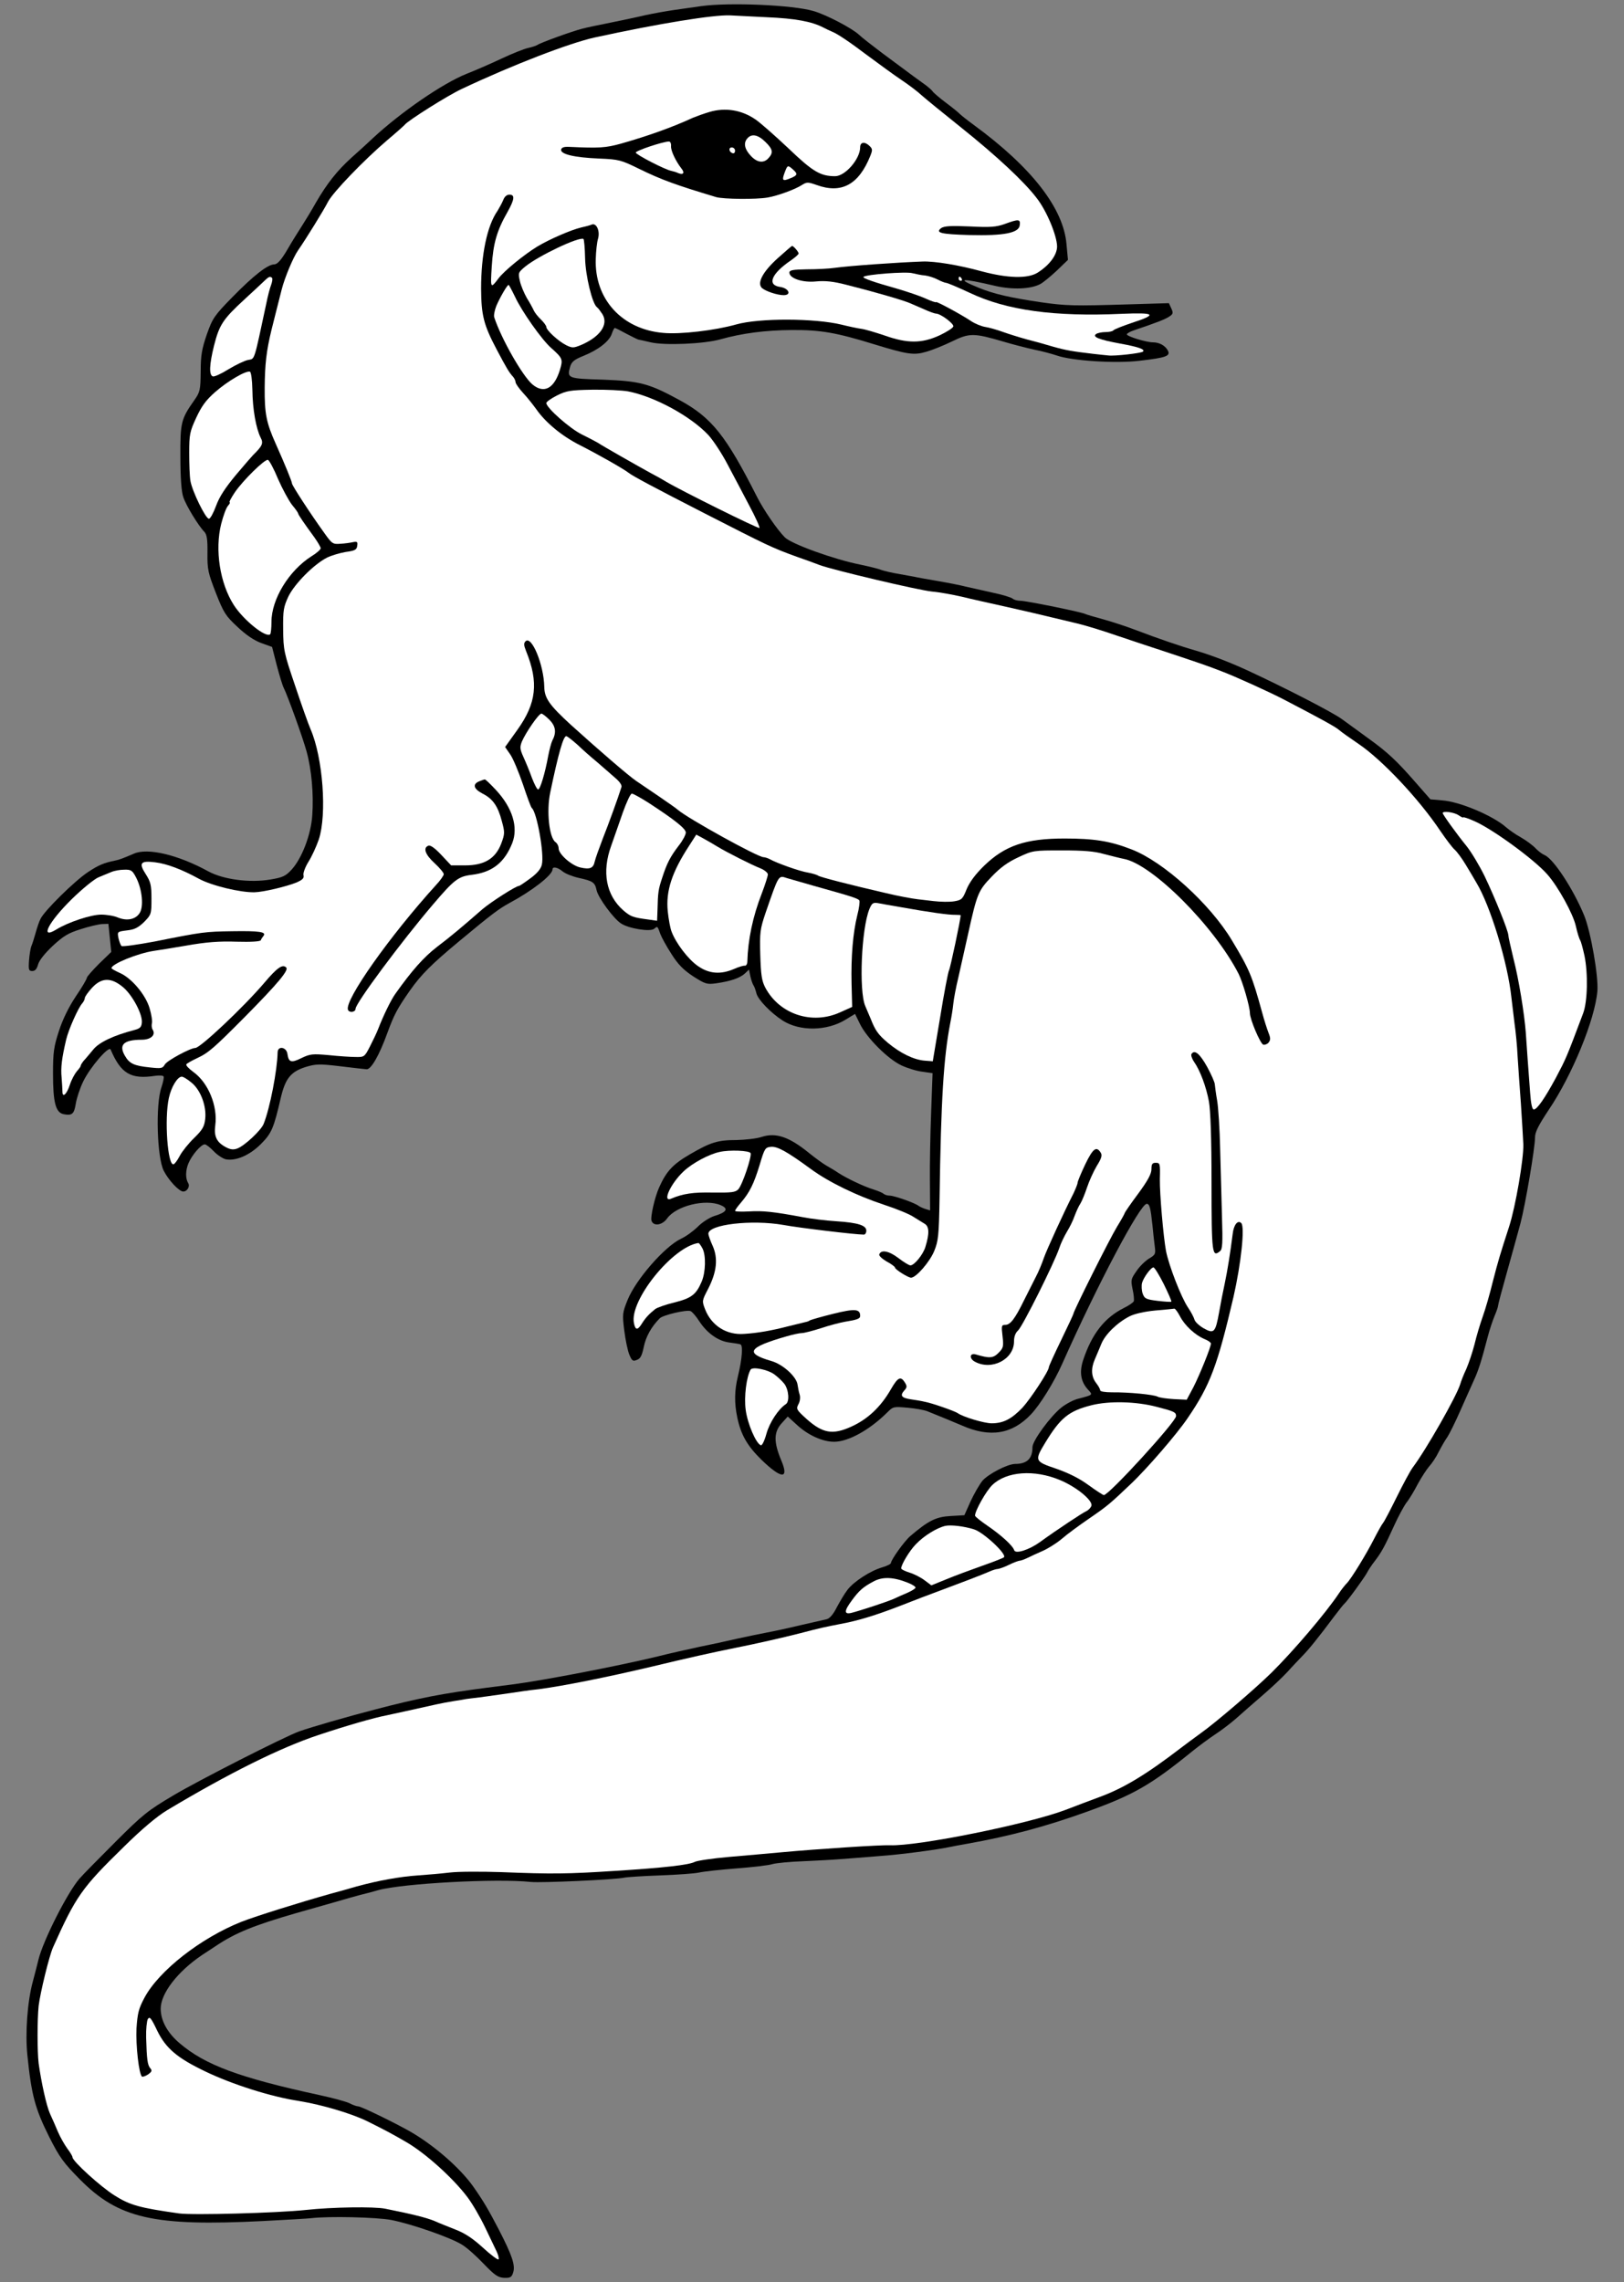
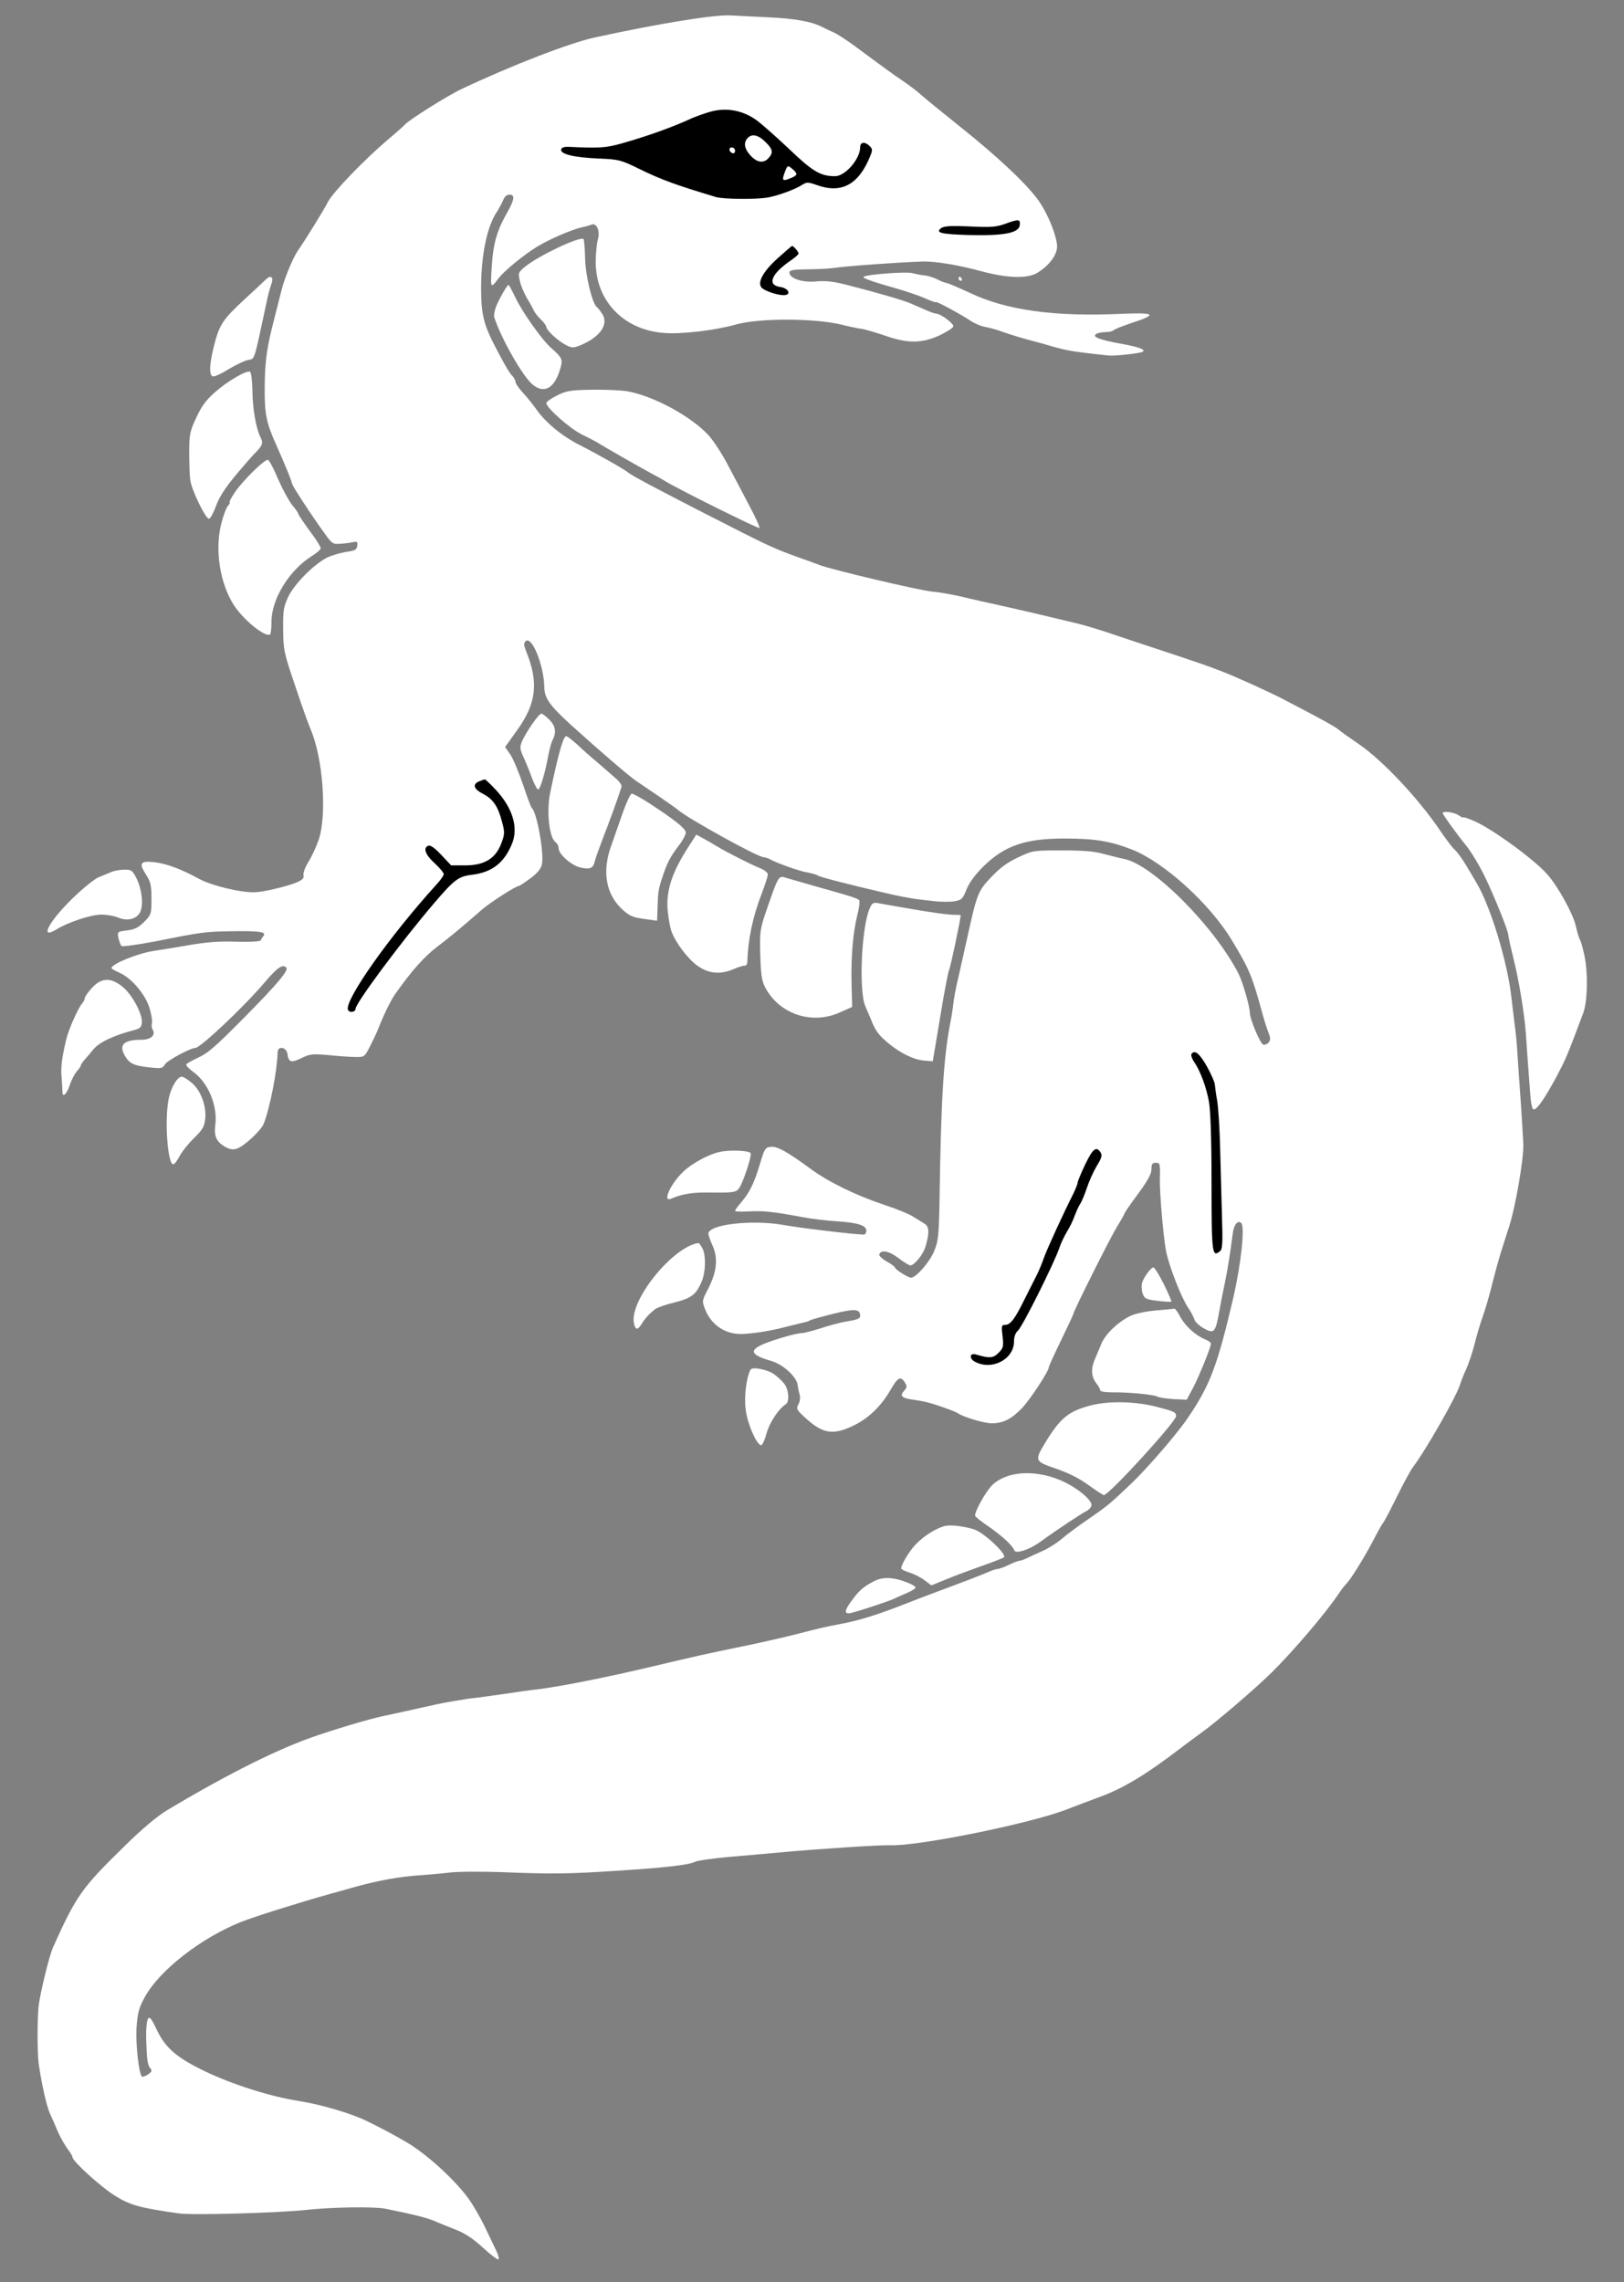
<svg xmlns="http://www.w3.org/2000/svg" version="1.1" viewBox="71.17 61.804 225 316.196" width="225" height="316.196">
  <rect x="71.17" y="61.804" width="225" height="316.196" fill="#808080" stroke="none" />
  <defs>
    <clipPath id="artboard_clip_path">
      <path d="M 71.17 61.804 L 296.17 61.804 L 296.17 378 L 71.17 378 Z" />
    </clipPath>
  </defs>
  <g id="Salamander,_Natural,_Tergiant_Counter-embowed_(1)" stroke="none" stroke-opacity="1" fill-opacity="1" stroke-dasharray="none" fill="none">
    <title>Salamander, Natural, Tergiant Counter-embowed (1)</title>
    <g id="Salamander,_Natural,_Tergiant_Counter-embowed_(1)_Layer_2" clip-path="url(#artboard_clip_path)">
      <title>Layer 2</title>
      <g id="Group_3">
        <g id="Graphic_42">
-           <path d="M 168.318 62.655 C 167.551 62.769 165.903 62.996 164.709 63.167 C 163.487 63.337 161.64 63.678 160.588 63.906 C 159.508 64.161 157.377 64.616 155.814 64.929 C 154.251 65.241 152.46 65.611 151.835 65.781 C 150.471 66.122 145.981 67.742 145.583 68.055 C 145.441 68.14 144.873 68.339 144.333 68.453 C 143.793 68.566 142.144 69.22 140.638 69.931 C 139.132 70.641 136.972 71.579 135.807 72.034 C 132.482 73.369 126.741 77.32 122.848 80.929 C 122.222 81.526 120.915 82.719 119.92 83.6 C 117.903 85.419 116.482 87.209 114.919 89.909 C 114.35 90.932 113.498 92.325 113.043 93.035 C 112.588 93.746 111.65 95.224 110.997 96.36 C 110.116 97.867 109.604 98.407 109.178 98.435 C 108.269 98.435 106.336 99.941 103.38 102.954 C 100.851 105.54 100.624 105.881 99.828 108.126 C 99.146 110.115 98.975 110.996 98.975 113.27 C 98.947 115.856 98.89 116.112 98.094 117.249 C 96.247 119.863 96.134 120.346 96.162 125.149 C 96.162 127.934 96.304 129.952 96.56 130.662 C 96.929 131.828 98.691 134.698 99.487 135.494 C 99.828 135.863 99.942 136.517 99.913 138.449 C 99.885 140.694 99.999 141.178 101.079 143.963 C 102.158 146.719 102.443 147.146 104.063 148.652 C 105.228 149.76 106.364 150.528 107.359 150.897 L 108.865 151.437 L 109.519 153.995 C 109.888 155.387 110.315 156.808 110.485 157.121 C 111.025 158.201 113.1 163.941 113.64 165.902 C 114.35 168.46 114.634 171.87 114.436 174.741 C 114.265 177.441 112.986 180.766 111.537 182.329 C 110.741 183.181 110.343 183.38 108.61 183.664 C 105.768 184.147 102.102 183.664 100.027 182.528 C 95.821 180.226 91.615 179.231 89.711 180.083 C 88.318 180.68 87.665 180.936 87.181 181.021 C 85.533 181.362 84.851 181.647 83.345 182.641 C 81.469 183.892 77.292 188.012 76.78 189.121 C 76.581 189.49 76.297 190.371 76.098 191.082 C 75.899 191.792 75.643 192.616 75.501 192.929 C 75.388 193.242 75.245 194.123 75.189 194.918 C 75.103 196.169 75.16 196.339 75.643 196.339 C 76.041 196.339 76.269 196.055 76.439 195.458 C 76.581 194.89 77.348 193.924 78.457 192.872 C 79.963 191.48 80.617 191.082 82.35 190.542 C 83.487 190.172 84.823 189.86 85.306 189.831 L 86.187 189.803 L 86.386 191.735 L 86.585 193.696 L 84.88 195.345 C 83.97 196.254 83.203 197.135 83.203 197.277 C 83.203 197.448 82.521 198.613 81.668 199.863 C 80.702 201.313 79.849 203.046 79.338 204.638 C 78.627 206.826 78.514 207.565 78.514 210.549 C 78.514 214.584 78.883 215.949 79.991 216.176 C 81.157 216.403 81.441 216.148 81.668 214.727 C 81.782 213.988 82.237 212.595 82.691 211.657 C 83.629 209.696 86.272 206.627 86.499 207.224 C 87.92 210.549 89.285 211.373 92.638 210.862 C 93.235 210.776 93.775 210.805 93.832 210.947 C 93.917 211.06 93.775 211.714 93.547 212.425 C 92.695 214.783 92.922 222.201 93.86 224.02 C 94.542 225.355 95.991 226.89 96.56 226.89 C 97.1 226.89 97.526 226.179 97.242 225.725 C 96.844 225.071 96.872 223.963 97.27 222.997 C 97.753 221.831 99.032 220.354 99.544 220.354 C 99.714 220.354 100.283 220.78 100.794 221.32 C 101.306 221.86 102.073 222.343 102.471 222.428 C 103.864 222.684 105.768 221.86 107.302 220.325 C 108.809 218.819 109.093 218.137 110.087 213.846 C 110.713 211.231 111.452 210.293 113.498 209.64 C 114.919 209.213 115.373 209.185 118.244 209.526 C 120.006 209.753 121.682 209.924 121.967 209.952 C 122.592 209.981 123.729 207.991 124.837 204.922 C 125.775 202.364 126.201 201.568 127.963 199.039 C 129.526 196.822 130.947 195.401 134.812 192.19 C 139.359 188.41 140.269 187.728 141.775 186.904 C 144.901 185.227 147.714 183.039 147.714 182.272 C 147.714 181.817 148.425 181.959 149.107 182.528 C 149.476 182.84 150.471 183.238 151.352 183.437 C 153.313 183.863 153.597 184.062 153.825 185.142 C 154.052 186.194 156.183 189.092 157.207 189.746 C 158.258 190.457 161.27 190.94 161.81 190.485 C 162.265 190.087 162.265 190.087 162.663 191.224 C 162.833 191.679 163.516 192.929 164.198 193.981 C 165.107 195.43 165.874 196.197 167.21 197.078 C 168.858 198.13 169.086 198.215 170.365 198.044 C 172.354 197.76 173.633 197.334 174.343 196.709 L 174.94 196.14 L 175.139 197.107 C 175.253 197.618 175.452 198.158 175.565 198.329 C 175.679 198.471 175.85 198.954 175.963 199.409 C 176.162 200.29 177.981 202.165 179.629 203.217 C 182.017 204.723 185.739 204.666 188.326 203.075 L 189.633 202.279 L 190.315 203.671 C 191.253 205.604 194.18 208.531 196.056 209.412 C 196.908 209.81 198.215 210.208 198.983 210.293 L 200.375 210.492 L 200.176 215.92 C 200.063 218.904 199.977 223.167 200.006 225.412 L 200.034 229.505 L 199.381 229.306 C 199.011 229.192 198.613 228.993 198.443 228.879 C 197.96 228.481 195.061 227.458 194.436 227.458 C 194.123 227.458 193.754 227.345 193.583 227.203 C 193.441 227.06 192.816 226.805 192.191 226.606 C 190.826 226.179 188.553 225.1 187.359 224.332 C 186.905 224.02 186.137 223.565 185.683 223.309 C 185.228 223.053 184.176 222.286 183.324 221.604 C 180.51 219.302 178.663 218.677 176.674 219.33 C 175.992 219.558 174.429 219.728 173.207 219.757 C 170.592 219.757 169.626 220.069 166.784 221.718 C 164.425 223.082 163.487 224.077 162.492 226.322 C 161.896 227.629 161.242 230.471 161.441 230.954 C 161.725 231.75 162.947 231.551 163.601 230.613 C 164.851 228.879 168.858 227.885 170.99 228.766 C 172.155 229.249 171.871 229.76 170.166 230.272 C 169.512 230.471 168.489 231.124 167.892 231.721 C 167.267 232.346 166.215 233.114 165.533 233.426 C 163.288 234.478 159.253 239.082 158.116 241.924 C 157.405 243.686 157.377 243.885 157.661 246.158 C 157.832 247.494 158.144 249 158.372 249.512 C 158.713 250.336 158.855 250.45 159.395 250.222 C 159.906 250.052 160.105 249.625 160.361 248.432 C 160.645 247.011 161.413 245.618 162.578 244.453 C 163.032 243.998 166.301 243.231 166.841 243.458 C 167.068 243.544 167.608 244.169 168.063 244.879 C 169.143 246.528 170.677 247.608 172.212 247.807 C 172.894 247.892 173.576 248.006 173.746 248.062 C 174.144 248.176 173.974 250.165 173.405 252.496 C 172.922 254.457 172.894 256.19 173.32 258.208 C 173.832 260.624 174.713 262.13 176.645 264.034 C 179.459 266.762 180.539 266.791 179.402 264.119 C 178.35 261.59 178.35 260.226 179.487 258.975 L 180.311 258.066 L 181.59 259.231 C 183.125 260.652 185.143 261.561 186.734 261.561 C 188.695 261.561 191.679 259.913 194.123 257.469 C 194.919 256.673 195.004 256.673 196.908 256.844 C 197.96 256.929 199.21 257.156 199.636 257.327 C 201.342 258.009 203.331 258.833 204.468 259.316 C 208.333 261.022 211.402 260.51 213.988 257.782 C 215.267 256.446 217.2 253.32 218.336 250.762 C 223.224 239.764 229.136 228.595 230.045 228.595 C 230.443 228.595 230.585 229.164 230.841 231.579 C 230.926 232.517 231.068 233.796 231.153 234.45 C 231.295 235.529 231.267 235.643 230.358 236.183 C 229.846 236.496 229.05 237.263 228.624 237.917 C 227.857 238.997 227.828 239.167 228.084 240.418 C 228.255 241.156 228.311 241.895 228.255 242.094 C 228.169 242.265 227.573 242.691 226.919 243.004 C 224.191 244.368 222.429 246.613 221.207 250.336 C 220.695 251.984 220.922 253.263 221.917 254.343 C 222.599 255.082 222.628 255.053 220.581 255.593 C 219.928 255.736 218.876 256.304 218.223 256.815 C 216.716 258.009 214.215 261.419 214.215 262.3 C 214.215 263.892 213.477 264.631 211.8 264.631 C 210.72 264.659 208.105 266.023 207.281 266.961 C 206.855 267.501 206.116 268.78 205.633 269.831 L 204.78 271.736 L 202.848 271.849 C 200.858 271.963 199.807 272.474 197.278 274.634 C 196.453 275.345 194.606 277.931 194.606 278.357 C 194.606 278.499 194.066 278.755 193.413 278.954 C 191.764 279.437 189.462 280.915 188.581 282.08 C 188.183 282.592 187.53 283.7 187.104 284.496 C 186.62 285.462 186.137 286.03 185.711 286.144 C 185.37 286.229 183.75 286.599 182.102 286.968 C 180.453 287.366 178.35 287.821 177.413 287.991 C 176.475 288.162 174.627 288.56 173.292 288.844 C 171.956 289.157 169.597 289.668 168.034 289.981 C 166.471 290.322 163.913 290.89 162.35 291.288 C 156.979 292.595 146.549 294.613 142.173 295.181 C 141.548 295.267 139.956 295.466 138.62 295.636 C 132.482 296.432 129.214 297.057 123.047 298.677 C 119.21 299.672 114.293 301.093 112.617 301.689 C 110.571 302.428 98.606 308.51 95.139 310.585 C 91.643 312.659 90.933 313.228 87.181 316.979 C 84.908 319.253 82.634 321.554 82.151 322.123 C 80.475 324.084 77.15 330.649 76.496 333.32 C 76.212 334.457 76.212 334.485 75.7 336.418 C 74.961 339.174 74.649 343.523 74.961 346.535 C 75.53 352.077 76.013 353.924 78.002 357.903 C 79.423 360.716 79.991 361.483 82.208 363.729 C 87.579 369.185 92.467 370.293 107.643 369.526 C 110.855 369.356 113.867 369.185 114.322 369.128 C 116.681 368.844 123.302 368.986 125.405 369.384 C 128.247 369.952 133.647 371.828 135.21 372.823 C 135.864 373.221 137.199 374.414 138.194 375.466 C 139.729 377.057 140.155 377.341 141.008 377.398 C 141.86 377.427 142.059 377.313 142.258 376.688 C 142.599 375.693 142.144 374.329 140.269 370.691 C 138.848 367.963 138.137 366.741 136.716 364.723 C 134.897 362.166 131.288 359.011 127.963 357.107 C 125.803 355.885 121.199 353.64 120.801 353.64 C 120.574 353.64 120.034 353.441 119.608 353.214 C 119.153 352.986 117.277 352.475 115.43 352.077 C 104.29 349.661 99.572 347.899 96.048 344.887 C 94.372 343.466 93.434 341.761 93.434 340.112 C 93.434 337.981 95.793 334.94 99.174 332.666 C 99.828 332.24 100.681 331.672 101.079 331.416 C 103.778 329.597 106.393 328.546 112.19 326.869 C 113.839 326.414 116.254 325.704 117.59 325.334 C 118.926 324.936 120.46 324.51 121 324.368 C 121.54 324.226 122.706 323.942 123.558 323.686 C 126.968 322.748 139.984 322.038 144.73 322.549 C 146.18 322.691 156.382 322.237 157.661 321.952 C 158.059 321.867 160.304 321.725 162.635 321.64 C 164.993 321.554 167.409 321.384 168.034 321.242 C 168.659 321.1 170.99 320.844 173.207 320.673 C 175.423 320.503 177.668 320.247 178.18 320.077 C 178.691 319.935 180.596 319.736 182.386 319.679 C 184.176 319.594 186.478 319.48 187.501 319.395 C 188.524 319.309 190.969 319.139 192.929 318.968 C 196.084 318.741 200.745 318.116 202.848 317.689 C 203.246 317.604 204.269 317.405 205.121 317.263 C 211.061 316.212 216.12 314.848 221.718 312.83 C 228.198 310.499 230.585 309.135 236.354 304.446 C 237.235 303.736 238.656 302.684 239.509 302.116 C 240.39 301.547 241.725 300.524 242.493 299.842 C 243.288 299.132 244.908 297.711 246.13 296.659 C 247.352 295.608 248.887 294.158 249.541 293.448 C 250.194 292.709 251.132 291.743 251.587 291.26 C 252.439 290.407 253.804 288.73 256.049 285.718 C 256.702 284.865 257.299 284.098 257.413 284.013 C 257.782 283.728 260.169 280.432 260.539 279.75 C 260.738 279.352 261.249 278.585 261.676 278.045 C 262.557 276.879 262.983 276.141 264.347 273.128 C 264.887 271.935 265.654 270.514 266.024 270.002 C 266.422 269.519 267.132 268.325 267.615 267.387 C 268.127 266.45 268.837 265.37 269.178 264.972 C 269.548 264.574 270.145 263.693 270.486 262.982 C 270.855 262.272 271.367 261.363 271.679 260.936 C 271.963 260.51 272.788 258.862 273.498 257.242 C 274.209 255.622 275.061 253.746 275.374 253.036 C 275.971 251.757 276.397 250.45 277.278 247.068 C 277.534 246.045 277.988 244.737 278.244 244.112 C 278.5 243.515 278.727 242.862 278.727 242.691 C 278.727 242.521 279.296 240.389 279.978 237.974 C 280.66 235.558 281.484 232.545 281.825 231.295 C 282.507 228.709 283.843 220.837 283.843 219.387 C 283.843 218.648 284.326 217.711 285.718 215.608 C 288.986 210.776 292.141 203.075 292.482 199.124 C 292.653 197.078 291.573 190.94 290.663 188.666 C 289.157 185 286.4 180.794 285.178 180.282 C 284.837 180.14 284.269 179.714 283.899 179.316 C 283.558 178.947 282.649 178.265 281.91 177.838 C 281.171 177.441 280.262 176.787 279.864 176.446 C 278.045 174.826 273.413 172.865 270.969 172.695 L 269.349 172.552 L 267.331 170.25 C 264.66 167.181 263.409 166.016 260.681 164.055 C 259.43 163.146 257.839 161.98 257.129 161.469 C 255.935 160.559 249.143 157.064 243.914 154.648 C 241.555 153.568 239.139 152.631 236.951 151.977 C 234.649 151.323 231.466 150.215 228.709 149.163 C 227.232 148.595 225.043 147.885 223.878 147.572 C 222.713 147.259 221.69 146.947 221.576 146.89 C 221.207 146.634 213.334 145.043 212.567 145.043 C 212.112 145.043 211.629 144.9 211.487 144.758 C 211.317 144.588 210.038 144.19 208.645 143.906 C 207.253 143.593 205.604 143.224 204.979 143.082 C 204.354 142.911 202.62 142.57 201.143 142.314 C 199.665 142.059 198.187 141.803 197.874 141.718 C 197.562 141.661 196.567 141.49 195.686 141.32 C 194.777 141.178 193.725 140.922 193.299 140.78 C 192.901 140.609 191.594 140.297 190.4 140.041 C 186.677 139.302 180.823 137.17 179.913 136.261 C 178.834 135.181 176.958 132.424 176.077 130.691 C 171.757 122.165 169.796 119.693 165.391 117.277 C 161.072 114.918 159.849 114.606 154.734 114.407 C 149.817 114.265 149.704 114.208 150.159 112.616 C 150.357 111.934 150.727 111.622 152.006 111.11 C 154.052 110.286 155.558 109.121 155.928 108.069 C 156.07 107.614 156.269 107.245 156.354 107.245 C 156.439 107.245 157.178 107.614 158.002 108.069 C 158.826 108.495 159.565 108.865 159.651 108.865 C 159.736 108.865 160.475 109.035 161.327 109.234 C 163.231 109.689 168.745 109.462 171.018 108.808 C 173.974 107.984 177.128 107.558 180.851 107.529 C 184.83 107.501 186.99 107.87 192.333 109.519 C 196.88 110.911 197.789 111.053 199.494 110.542 C 200.318 110.314 201.938 109.661 203.104 109.092 C 205.491 107.927 206.088 107.927 210.237 109.149 C 211.572 109.547 213.477 110.03 214.5 110.257 C 215.523 110.456 216.887 110.826 217.569 111.053 C 219.644 111.792 225.697 112.19 229.022 111.792 C 232.716 111.366 233.37 111.138 232.972 110.371 C 232.603 109.689 231.807 109.234 230.898 109.234 C 229.988 109.234 227.288 108.41 227.288 108.126 C 227.288 108.012 227.715 107.757 228.226 107.586 C 231.494 106.478 232.574 106.051 233.143 105.682 C 233.711 105.312 233.739 105.17 233.455 104.545 L 233.114 103.806 L 227.43 103.977 C 219.956 104.204 218.876 104.176 215.466 103.693 C 211.061 103.039 208.844 102.527 206.77 101.675 C 203.558 100.368 204.24 100.282 209.072 101.419 C 211.43 101.959 213.96 101.874 215.295 101.163 C 215.722 100.936 216.745 100.083 217.597 99.288 L 219.132 97.81 L 218.933 95.678 C 218.535 90.677 214.102 84.993 206.116 79.138 C 205.178 78.456 204.297 77.746 204.127 77.575 C 203.985 77.405 203.104 76.694 202.194 76.012 C 201.285 75.33 200.461 74.62 200.347 74.421 C 200.233 74.25 199.58 73.682 198.869 73.199 C 198.159 72.687 197.221 72.005 196.738 71.636 C 196.283 71.295 194.748 70.158 193.327 69.106 C 191.935 68.055 190.514 66.947 190.201 66.634 C 189.235 65.724 185.654 63.849 183.892 63.337 C 181.022 62.485 172.183 62.115 168.318 62.655 Z" fill="black" />
-         </g>
+           </g>
        <g id="Graphic_41">
          <path d="M 177.384 64.19 C 181.391 64.36 183.636 64.787 185.228 65.611 C 185.626 65.81 186.137 66.066 186.365 66.151 C 187.217 66.492 188.78 67.543 191.452 69.561 C 192.958 70.669 195.004 72.176 196.027 72.858 C 197.05 73.54 198.329 74.506 198.869 75.018 C 199.409 75.501 201.853 77.49 204.269 79.423 C 209.214 83.373 213.05 86.954 214.784 89.227 C 216.176 90.989 217.597 94.428 217.626 95.934 C 217.626 97.128 216.574 98.549 214.898 99.6 C 213.533 100.424 210.805 100.368 207.196 99.401 C 203.985 98.52 200.66 97.98 199.011 98.037 C 195.686 98.151 188.78 98.634 186.791 98.918 C 186.024 99.032 184.29 99.117 182.954 99.117 C 181.022 99.146 180.539 99.231 180.539 99.572 C 180.539 100.368 182.358 100.993 184.262 100.794 C 185.512 100.68 186.62 100.794 188.382 101.249 C 192.105 102.186 196.283 103.38 197.306 103.835 C 197.619 103.977 198.471 104.346 199.21 104.659 C 199.949 105 200.688 105.256 200.858 105.256 C 201.484 105.256 203.388 106.677 203.246 107.046 C 203.16 107.273 202.308 107.813 201.342 108.268 C 198.869 109.405 196.908 109.405 193.754 108.296 C 192.418 107.842 190.969 107.416 190.485 107.359 C 190.031 107.302 188.809 107.046 187.786 106.79 C 184.063 105.881 176.333 105.852 173.15 106.762 C 170.223 107.586 165.42 108.154 163.061 107.927 C 157.349 107.444 153.512 103.238 153.711 97.668 C 153.739 96.616 153.881 95.337 154.024 94.883 C 154.336 93.803 153.796 92.638 153.143 92.922 C 152.887 93.035 152.233 93.206 151.693 93.32 C 150.272 93.661 147.317 94.939 145.611 95.963 C 143.793 97.071 141.008 99.344 140.24 100.368 C 139.132 101.845 139.103 101.788 139.302 98.719 C 139.501 95.508 140.013 93.746 141.491 91.16 C 142.457 89.426 142.542 88.772 141.746 88.772 C 141.377 88.772 141.064 89.057 140.894 89.511 C 140.723 89.938 140.354 90.591 140.098 91.018 C 138.649 93.092 137.825 97.099 137.825 101.788 C 137.853 105.483 138.166 106.79 139.984 110.229 C 141.32 112.758 141.718 113.44 142.258 114.009 C 142.429 114.208 142.599 114.549 142.599 114.748 C 142.599 114.947 143.054 115.6 143.622 116.225 C 144.19 116.822 145.015 117.874 145.469 118.499 C 146.748 120.346 149.05 122.25 151.551 123.501 C 153.91 124.694 157.576 126.769 158.258 127.309 C 158.77 127.735 161.924 129.412 168.745 132.908 C 177.526 137.398 178.095 137.682 181.533 138.932 C 182.699 139.33 184.148 139.87 184.745 140.098 C 186.592 140.78 198.358 143.565 200.29 143.764 C 201.313 143.849 203.16 144.19 204.411 144.474 C 205.661 144.787 208.475 145.412 210.663 145.895 C 212.851 146.378 215.608 147.032 216.773 147.316 C 217.938 147.6 219.615 147.998 220.468 148.197 C 221.32 148.396 223.821 149.135 226.009 149.902 C 228.198 150.641 231.21 151.636 232.688 152.119 C 237.036 153.568 238.4 154.023 240.361 154.79 C 242.322 155.529 247.125 157.718 249.029 158.712 C 254.372 161.497 256.219 162.52 256.702 162.947 C 257.015 163.231 258.237 164.083 259.402 164.879 C 262.642 167.067 267.729 172.467 270.685 176.872 C 271.48 178.037 272.39 179.259 272.731 179.544 C 273.072 179.856 273.754 180.794 274.265 181.647 C 274.777 182.499 275.431 183.579 275.715 184.091 C 277.647 187.274 280.063 195.174 280.574 200.034 C 280.66 200.801 280.859 202.421 281.001 203.586 C 281.171 204.751 281.37 206.798 281.427 208.133 C 281.512 209.469 281.711 212.396 281.882 214.67 C 282.024 216.943 282.194 219.501 282.223 220.354 C 282.28 222.371 281.143 228.993 280.262 231.721 C 278.983 235.672 278.756 236.41 277.988 239.394 C 277.59 241.043 276.965 243.203 276.596 244.226 C 276.226 245.249 275.715 246.982 275.459 248.062 C 275.175 249.171 274.663 250.677 274.322 251.473 C 273.953 252.24 273.583 253.206 273.47 253.604 C 272.986 255.224 268.752 262.67 266.905 265.114 C 266.564 265.569 265.569 267.416 264.688 269.206 C 263.807 270.997 262.954 272.617 262.784 272.815 C 262.613 273.014 262.074 273.981 261.562 274.975 C 260.454 277.164 258.351 280.574 257.782 281.142 C 257.555 281.37 257.043 281.995 256.674 282.563 C 254.855 285.292 250.393 290.521 247.352 293.533 C 245.107 295.75 239.537 300.524 237.519 301.945 C 236.667 302.57 235.416 303.48 234.763 303.991 C 230.017 307.629 226.862 309.562 223.423 310.812 C 222.343 311.21 220.24 312.006 218.763 312.574 C 213.562 314.535 198.244 317.633 194.464 317.462 C 193.185 317.405 184.489 317.974 179.544 318.428 C 177.754 318.599 174.429 318.883 172.155 319.082 C 169.881 319.281 167.778 319.594 167.437 319.764 C 166.642 320.19 163.175 320.588 156.382 321.014 C 149.903 321.441 147.572 321.469 140.61 321.185 C 137.881 321.1 134.67 321.1 133.505 321.242 C 132.34 321.384 130.35 321.554 129.1 321.64 C 126.571 321.81 123.587 322.35 120.574 323.174 C 119.494 323.487 117.874 323.942 117.022 324.169 C 112.759 325.363 106.592 327.295 104.631 328.062 C 98.975 330.308 93.178 334.855 91.189 338.578 C 90.364 340.112 90.222 340.766 90.08 342.841 C 89.967 345.199 90.421 349.235 90.848 349.519 C 90.961 349.576 91.359 349.434 91.7 349.206 C 92.212 348.837 92.269 348.666 91.984 348.354 C 91.615 347.899 91.501 347.189 91.416 344.091 C 91.388 342.983 91.501 341.846 91.643 341.562 C 91.899 341.135 92.098 341.363 92.951 343.153 C 94.144 345.597 95.707 346.933 99.629 348.809 C 103.352 350.599 108.695 352.304 112.617 352.901 C 115.771 353.412 119.892 354.634 122.08 355.714 C 124.524 356.936 125.349 357.363 127.452 358.585 C 130.066 360.091 133.903 363.53 135.92 366.201 C 136.631 367.139 137.711 369.015 138.365 370.379 C 139.018 371.714 139.729 373.249 139.984 373.761 C 140.212 374.244 140.325 374.755 140.24 374.841 C 140.155 374.954 139.16 374.215 138.08 373.221 C 136.688 371.942 135.551 371.203 134.301 370.72 C 133.306 370.322 131.999 369.81 131.373 369.526 C 130.293 369.071 128.247 368.56 124.553 367.821 C 122.99 367.508 117.164 367.594 113.555 367.991 C 109.519 368.418 97.924 368.73 95.991 368.475 C 90.535 367.707 89.199 367.338 87.068 366.002 C 85.107 364.78 81.213 361.228 81.213 360.688 C 81.213 360.546 80.901 360.006 80.503 359.494 C 80.134 358.983 79.537 357.96 79.196 357.164 C 78.883 356.396 78.372 355.26 78.087 354.634 C 77.604 353.555 76.894 350.343 76.524 347.672 C 76.325 345.995 76.325 341.675 76.524 339.714 C 76.752 337.867 77.974 332.837 78.514 331.615 C 81.697 324.51 82.492 323.373 88.347 317.661 C 90.848 315.189 92.894 313.483 94.286 312.631 C 102.869 307.487 110.031 303.935 115.26 302.201 C 119.153 300.894 123.047 299.785 124.695 299.473 C 125.349 299.331 128.901 298.563 131.658 297.938 C 132.283 297.796 133.363 297.597 134.073 297.483 C 134.784 297.37 135.551 297.256 135.778 297.199 C 136.006 297.171 136.858 297.057 137.626 296.972 C 138.905 296.801 142.144 296.347 143.821 296.091 C 144.162 296.034 145.1 295.92 145.867 295.835 C 149.107 295.409 155.132 294.215 161.498 292.709 C 166.215 291.572 170.024 290.72 173.15 290.094 C 175.878 289.554 179.629 288.702 181.96 288.105 C 184.887 287.338 185.597 287.196 187.501 286.826 C 190.002 286.371 192.446 285.633 196.169 284.183 C 197.903 283.501 200.063 282.677 201.001 282.336 C 203.757 281.313 207.196 280.006 208.162 279.579 C 208.645 279.352 209.214 279.181 209.441 279.181 C 209.64 279.153 210.322 278.926 210.947 278.613 C 211.572 278.3 212.226 278.073 212.397 278.045 C 212.567 278.045 213.079 277.874 213.533 277.647 C 213.988 277.419 214.926 276.993 215.636 276.68 C 216.347 276.368 217.541 275.629 218.251 275.032 C 218.962 274.407 220.667 273.156 222.031 272.219 C 224.645 270.428 224.958 270.144 227.771 267.473 C 230.045 265.341 234.279 260.425 235.729 258.265 C 238.855 253.689 239.85 250.961 242.066 241.497 C 243.118 236.865 243.658 231.807 243.146 231.267 C 242.663 230.783 242.095 231.494 241.953 232.773 C 241.64 235.274 241.242 237.803 240.844 239.679 C 240.617 240.702 240.276 242.464 240.077 243.601 C 239.565 246.442 239.367 246.641 237.946 245.846 C 237.349 245.505 236.752 244.965 236.667 244.652 C 236.581 244.339 236.184 243.572 235.757 242.947 C 234.791 241.497 233.114 237.149 232.716 235.132 C 232.347 233.114 231.835 227.203 231.864 225.185 C 231.921 222.968 231.892 222.911 231.267 222.911 C 230.812 222.911 230.699 223.11 230.699 223.792 C 230.699 224.446 230.187 225.384 228.851 227.203 C 227.828 228.567 227.004 229.789 227.004 229.846 C 227.004 229.931 226.521 230.812 225.924 231.778 C 224.901 233.455 219.899 243.458 219.899 243.799 C 219.899 243.885 219.132 245.533 218.194 247.466 C 217.256 249.398 216.489 251.075 216.489 251.217 C 216.489 251.757 213.988 255.565 212.823 256.844 C 211.317 258.407 210.18 259.004 208.56 259.004 C 207.537 259.004 204.581 258.123 203.842 257.583 C 203.416 257.299 200.262 256.19 199.295 256.02 C 198.841 255.906 197.96 255.764 197.363 255.679 C 196.056 255.48 195.828 255.167 196.453 254.457 C 196.851 254.03 196.851 253.86 196.539 253.348 C 195.97 252.439 195.572 252.609 194.635 254.229 C 193.214 256.73 191.366 258.464 189.064 259.487 C 186.535 260.624 185.171 260.396 182.954 258.435 C 181.505 257.128 181.448 257.014 181.789 256.361 C 182.017 255.963 182.073 255.394 181.96 255.025 C 181.846 254.684 181.732 254.087 181.675 253.689 C 181.562 252.581 179.658 250.819 178.009 250.364 C 174.315 249.284 174.798 248.489 180.141 246.954 C 181.022 246.698 181.96 246.499 182.272 246.499 C 182.585 246.499 183.778 246.187 184.944 245.817 C 186.109 245.419 187.587 245.05 188.212 244.936 C 189.974 244.652 190.343 244.51 190.343 244.112 C 190.343 243.146 189.604 243.089 186.62 243.828 C 185.001 244.226 183.551 244.652 183.381 244.737 C 183.239 244.851 182.983 244.936 182.812 244.965 C 182.67 244.993 181.505 245.277 180.255 245.59 C 178.066 246.158 176.134 246.499 174.286 246.613 C 171.842 246.812 169.739 245.476 168.858 243.203 C 168.404 242.037 168.432 242.009 169.285 240.361 C 170.478 238.03 170.677 236.155 169.91 234.421 C 169.569 233.682 169.313 232.915 169.313 232.744 C 169.313 231.437 175.338 230.755 179.715 231.522 C 181.846 231.92 189.69 232.858 190.855 232.858 C 191.025 232.858 191.196 232.631 191.196 232.318 C 191.196 231.579 190.059 231.21 187.075 231.011 C 185.683 230.926 183.551 230.67 182.386 230.442 C 178.294 229.675 176.844 229.533 174.94 229.647 C 173.86 229.703 173.008 229.675 173.008 229.561 C 173.008 229.476 173.349 228.965 173.803 228.453 C 175.025 227.032 175.622 225.81 176.418 223.196 C 177.1 220.894 177.185 220.78 177.981 220.695 C 178.89 220.609 180.283 221.405 183.58 223.821 C 185.995 225.583 189.832 227.458 193.612 228.709 C 195.345 229.277 197.164 230.016 197.704 230.386 C 198.244 230.727 198.954 231.153 199.267 231.352 C 199.921 231.721 199.949 232.716 199.381 234.563 C 199.068 235.615 197.846 237.121 197.306 237.121 C 197.107 237.121 196.368 236.666 195.629 236.098 C 194.322 235.103 193.214 234.904 192.986 235.615 C 192.929 235.785 193.384 236.212 194.009 236.581 C 194.663 236.922 195.175 237.32 195.175 237.434 C 195.175 237.689 196.993 238.826 197.391 238.826 C 198.102 238.826 200.006 236.609 200.603 235.132 C 201.171 233.739 201.256 232.972 201.342 227.885 C 201.541 214.044 201.91 208.332 202.819 203.586 C 202.99 202.734 203.189 201.512 203.246 200.886 C 203.303 200.261 203.615 198.584 203.956 197.192 C 204.269 195.771 204.866 193.1 205.292 191.224 C 206.542 185.568 206.713 185.199 208.56 183.266 C 209.782 181.988 210.805 181.249 212.283 180.567 C 214.272 179.629 214.386 179.629 218.308 179.629 C 221.292 179.629 222.798 179.742 224.162 180.14 C 225.185 180.396 226.379 180.709 226.834 180.794 C 230.756 181.476 239.395 190.115 242.777 196.737 C 243.345 197.846 244.34 201.313 244.34 202.165 C 244.34 203.018 245.761 206.371 246.187 206.542 C 246.386 206.599 246.727 206.485 246.926 206.258 C 247.21 205.888 247.21 205.632 246.926 204.922 C 246.727 204.41 246.301 203.103 246.017 202.023 C 244.624 196.965 244.283 196.14 241.839 192.076 C 238.827 187.046 232.375 181.192 227.942 179.487 C 224.958 178.322 222.741 177.98 218.649 177.98 C 213.278 177.98 210.407 178.947 207.509 181.76 C 206.287 182.954 205.519 184.005 205.093 185 C 204.553 186.364 204.411 186.506 203.388 186.677 C 202.763 186.79 201.455 186.762 200.489 186.648 C 199.523 186.535 198.528 186.421 198.301 186.393 C 197.562 186.307 195.658 185.966 193.896 185.54 C 188.866 184.375 184.773 183.323 184.517 183.124 C 184.375 183.011 183.722 182.812 183.096 182.698 C 181.988 182.528 178.777 181.391 177.782 180.822 C 177.498 180.68 177.128 180.567 176.958 180.567 C 176.162 180.567 166.5 175.224 165.079 174.002 C 164.88 173.803 163.714 173.007 162.521 172.183 C 161.327 171.387 159.906 170.393 159.338 170.023 C 158.286 169.313 154.166 165.76 150.301 162.265 C 147.288 159.508 146.606 158.542 146.578 156.979 C 146.521 153.938 144.844 149.845 143.992 150.641 C 143.707 150.925 143.736 151.21 144.077 152.062 C 145.81 156.353 145.498 159.224 142.855 162.918 L 141.15 165.305 L 141.86 166.329 C 142.258 166.897 143.025 168.744 143.622 170.478 C 144.19 172.183 144.73 173.661 144.844 173.746 C 145.555 174.314 146.606 180.197 146.237 181.618 C 146.095 182.215 145.555 182.84 144.617 183.522 C 143.849 184.091 143.167 184.545 143.082 184.545 C 142.656 184.545 139.16 186.79 137.995 187.785 C 135.096 190.314 133.647 191.536 131.658 193.043 C 129.867 194.435 128.247 196.254 125.945 199.494 C 125.349 200.318 124.269 202.535 123.558 204.382 C 123.359 204.893 122.848 205.973 122.421 206.798 C 121.682 208.247 121.626 208.275 120.404 208.247 C 119.722 208.247 118.045 208.133 116.709 207.991 C 114.464 207.792 114.123 207.821 112.901 208.417 C 111.508 209.1 111.167 208.986 110.997 207.849 C 110.883 206.854 109.633 206.655 109.633 207.622 C 109.576 210.123 108.581 215.295 107.7 217.512 C 107.359 218.393 105.057 220.553 104.063 220.922 C 103.551 221.121 103.125 221.092 102.528 220.78 C 101.192 220.098 100.794 219.274 100.993 217.739 C 101.363 215.068 100.027 211.799 97.952 210.322 C 97.327 209.867 96.901 209.412 96.986 209.27 C 97.043 209.156 97.725 208.759 98.464 208.417 C 100.055 207.679 100.794 207.025 105.086 202.705 C 109.718 198.016 111.196 196.226 110.826 195.856 C 110.315 195.345 109.576 195.856 107.729 198.044 C 104.887 201.37 98.919 206.997 98.237 206.997 C 97.555 206.997 94.286 208.759 94.002 209.298 C 93.689 209.838 93.519 209.867 91.927 209.696 C 89.768 209.469 89.114 209.185 88.489 208.105 C 87.579 206.57 88.29 205.86 90.791 205.86 C 92.07 205.86 92.78 205.206 92.325 204.467 C 92.183 204.268 92.155 203.87 92.212 203.586 C 92.297 203.302 92.155 202.364 91.899 201.512 C 91.359 199.636 89.398 197.306 87.75 196.595 C 87.125 196.311 86.613 196.027 86.613 195.941 C 86.642 195.345 90.251 193.895 92.439 193.554 C 92.922 193.497 94.968 193.156 96.986 192.815 C 99.714 192.332 101.533 192.19 103.949 192.275 C 105.967 192.332 107.245 192.247 107.302 192.076 C 107.359 191.906 107.53 191.65 107.672 191.48 C 108.126 190.911 107.103 190.769 103.38 190.826 C 99.572 190.883 99.288 190.911 92.61 192.247 C 90.194 192.702 88.119 192.986 88.006 192.872 C 87.864 192.73 87.693 192.247 87.579 191.764 C 87.409 190.883 87.437 190.883 88.745 190.712 C 89.796 190.599 90.308 190.343 91.132 189.547 C 92.126 188.524 92.155 188.467 92.155 186.307 C 92.155 184.403 92.041 183.977 91.331 182.869 C 90.364 181.362 90.649 181.021 92.666 181.277 C 94.286 181.476 96.332 182.243 98.72 183.551 C 100.482 184.517 104.517 185.483 106.45 185.426 C 107.672 185.398 110.883 184.631 112.276 184.062 C 113.1 183.693 113.327 183.465 113.214 183.039 C 113.157 182.755 113.441 181.959 113.896 181.22 C 114.35 180.51 115.004 179.089 115.345 178.094 C 116.482 174.627 115.913 166.812 114.208 162.861 C 113.896 162.151 112.929 159.423 112.048 156.78 C 110.514 152.261 110.428 151.863 110.4 149.021 C 110.372 146.321 110.457 145.895 111.139 144.417 C 112.02 142.655 114.634 140.012 116.453 139.075 C 117.079 138.762 118.244 138.421 119.068 138.279 C 120.347 138.108 120.603 137.966 120.659 137.426 C 120.745 136.886 120.659 136.801 120.091 136.915 C 119.722 137 118.926 137.114 118.329 137.142 C 117.277 137.227 117.164 137.142 116.112 135.664 C 114.066 132.822 111.622 129.043 111.622 128.787 C 111.622 128.531 110.684 126.229 109.377 123.302 C 108.07 120.375 107.814 119.124 107.842 115.487 C 107.871 112.275 108.07 110.456 108.78 107.529 C 109.036 106.478 109.69 103.92 110.201 101.902 C 110.599 100.311 111.793 97.44 112.475 96.474 C 113.526 94.968 116.055 90.876 116.595 89.796 C 117.249 88.488 121.597 83.97 124.837 81.213 C 126.087 80.161 127.167 79.195 127.253 79.082 C 127.679 78.513 133.221 75.018 135.125 74.137 C 142.286 70.755 150.073 67.771 153.54 67.003 C 162.691 65.014 169.995 63.849 172.297 63.934 C 172.78 63.962 175.054 64.076 177.384 64.19 Z" fill="#FFFFFF" />
        </g>
        <g id="Graphic_40">
          <path d="M 152.233 97.582 C 152.29 100.026 153.228 103.892 153.881 104.375 C 154.024 104.46 154.336 104.886 154.62 105.312 C 155.53 106.762 154.308 108.495 151.608 109.632 C 150.613 110.03 150.443 110.03 149.619 109.632 C 148.539 109.092 146.862 107.558 146.862 107.103 C 146.862 106.932 146.521 106.478 146.123 106.08 C 145.725 105.71 145.27 105.142 145.128 104.829 C 144.986 104.517 144.56 103.721 144.162 103.096 C 143.793 102.442 143.338 101.391 143.196 100.737 C 142.94 99.6 142.968 99.543 143.963 98.719 C 145.782 97.241 151.381 94.57 152.006 94.911 C 152.091 94.968 152.205 96.161 152.233 97.582 Z" fill="#FFFFFF" />
        </g>
        <g id="Graphic_39">
          <path d="M 199.324 99.97 C 199.807 100.026 200.603 100.282 201.086 100.538 C 201.569 100.794 202.109 100.993 202.251 100.993 C 202.422 100.993 203.899 101.618 205.548 102.385 C 210.635 104.801 217.256 105.71 226.578 105.284 C 231.267 105.085 231.58 105.369 227.999 106.535 C 226.663 106.989 225.498 107.444 225.413 107.586 C 225.327 107.7 224.844 107.813 224.361 107.813 C 223.85 107.813 223.281 107.927 223.054 108.069 C 222.429 108.467 223.423 108.865 226.351 109.405 C 228.88 109.86 229.846 110.201 229.533 110.513 C 229.306 110.741 225.583 111.167 224.731 111.053 C 224.333 111.025 223.395 110.911 222.599 110.826 C 219.729 110.485 218.876 110.343 217.057 109.831 C 216.034 109.519 214.386 109.064 213.363 108.808 C 212.34 108.524 210.89 108.069 210.095 107.785 C 209.327 107.501 208.219 107.188 207.679 107.103 C 207.139 107.018 206.23 106.648 205.69 106.279 C 204.382 105.398 200.858 103.494 200.858 103.664 C 200.858 103.749 200.176 103.522 199.381 103.153 C 198.556 102.783 196.851 102.215 195.601 101.845 C 192.276 100.907 190.628 100.339 190.798 100.169 C 191.111 99.828 196.766 99.401 197.59 99.657 C 198.073 99.771 198.841 99.941 199.324 99.97 Z" fill="#FFFFFF" />
        </g>
        <g id="Graphic_38">
          <path d="M 108.865 100.311 C 108.951 100.396 108.894 100.822 108.752 101.22 C 108.581 101.646 108.269 102.812 108.07 103.835 C 106.308 112.048 106.507 111.479 105.54 111.678 C 105.057 111.764 103.835 112.36 102.84 112.957 C 101.846 113.582 100.851 114.037 100.652 113.952 C 100.112 113.753 100.169 112.332 100.823 109.689 C 101.562 106.79 102.045 106.051 105.029 103.295 C 106.393 102.044 107.7 100.822 107.928 100.595 C 108.411 100.14 108.61 100.055 108.865 100.311 Z" fill="#FFFFFF" />
        </g>
        <g id="Graphic_37">
          <path d="M 204.411 100.424 C 204.496 100.566 204.439 100.709 204.297 100.709 C 204.127 100.709 203.985 100.566 203.985 100.424 C 203.985 100.254 204.041 100.14 204.098 100.14 C 204.184 100.14 204.326 100.254 204.411 100.424 Z" fill="#FFFFFF" />
        </g>
        <g id="Graphic_36">
          <path d="M 142.514 102.897 C 143.452 104.943 146.237 108.865 147.487 109.973 C 149.135 111.451 149.192 111.565 148.738 113.071 C 147.942 115.657 146.521 116.396 144.929 115.06 C 143.565 113.895 140.638 108.78 139.643 105.767 C 139.558 105.483 139.7 104.801 139.928 104.204 C 140.411 103.067 141.434 101.277 141.633 101.277 C 141.69 101.277 142.087 102.016 142.514 102.897 Z" fill="#FFFFFF" />
        </g>
        <g id="Graphic_35">
          <path d="M 106.137 115.828 C 106.166 118.527 106.649 121.17 107.274 122.421 C 107.7 123.217 107.53 123.586 106.222 124.865 C 106.137 124.95 105.086 126.144 103.892 127.565 C 102.357 129.412 101.562 130.634 101.107 131.884 C 100.737 132.879 100.311 133.675 100.112 133.675 C 99.658 133.675 97.81 129.895 97.555 128.446 C 97.441 127.821 97.384 126.059 97.384 124.524 C 97.384 121.995 97.469 121.597 98.35 119.693 C 99.089 118.101 99.686 117.249 100.993 116.112 C 102.67 114.634 105.228 113.128 105.796 113.298 C 105.967 113.355 106.109 114.463 106.137 115.828 Z" fill="#FFFFFF" />
        </g>
        <g id="Graphic_34">
          <path d="M 158.173 116.027 C 161.839 116.737 166.812 119.437 169.285 122.051 C 169.967 122.79 171.189 124.638 171.984 126.172 C 172.809 127.735 174.173 130.293 174.997 131.884 C 175.85 133.476 176.475 134.869 176.389 134.954 C 176.247 135.096 165.533 129.781 163.487 128.559 C 163.032 128.275 162.066 127.735 161.356 127.366 C 159.736 126.485 154.535 123.529 153.967 123.131 C 153.739 122.989 152.745 122.478 151.778 121.995 C 150.102 121.17 146.862 118.3 146.862 117.646 C 146.862 117.476 147.544 116.993 148.34 116.595 C 149.647 115.941 150.159 115.856 153.228 115.799 C 155.132 115.771 157.349 115.884 158.173 116.027 Z" fill="#FFFFFF" />
        </g>
        <g id="Graphic_33">
          <path d="M 109.69 128.162 C 110.286 129.526 111.167 131.146 111.622 131.742 C 112.105 132.311 112.475 132.851 112.475 132.936 C 112.475 133.107 113.299 134.3 114.691 136.204 C 115.174 136.886 115.601 137.597 115.601 137.767 C 115.601 137.938 115.032 138.449 114.322 138.876 C 111.196 140.865 108.78 144.815 108.78 147.97 C 108.78 148.822 108.695 149.561 108.61 149.675 C 108.041 150.243 104.887 147.714 103.551 145.611 C 101.647 142.627 100.908 137.995 101.817 134.385 C 102.102 133.277 102.499 132.169 102.755 131.884 C 102.983 131.629 103.096 131.401 102.983 131.401 C 102.869 131.401 103.182 130.805 103.693 130.037 C 104.83 128.36 107.871 125.376 108.297 125.519 C 108.468 125.575 109.121 126.769 109.69 128.162 Z" fill="#FFFFFF" />
        </g>
        <g id="Graphic_32">
          <path d="M 147.317 161.554 C 148.169 162.435 148.283 163.316 147.686 164.424 C 147.544 164.709 147.288 165.675 147.118 166.556 C 146.691 168.915 146.009 171.188 145.725 171.188 C 145.583 171.188 145.214 170.478 144.873 169.597 C 144.56 168.716 144.02 167.409 143.707 166.726 C 143.196 165.59 143.167 165.334 143.48 164.538 C 144.02 163.288 145.81 160.673 146.18 160.673 C 146.322 160.673 146.833 161.071 147.317 161.554 Z" fill="#FFFFFF" />
        </g>
        <g id="Graphic_31">
          <path d="M 151.182 164.993 C 151.892 165.675 153.114 166.755 153.881 167.38 C 154.62 168.034 155.729 168.972 156.326 169.512 C 157.008 170.08 157.377 170.591 157.263 170.876 C 156.809 172.325 155.501 175.934 154.677 178.009 C 154.166 179.345 153.654 180.766 153.569 181.163 C 153.37 182.101 152.915 182.3 151.551 181.988 C 150.329 181.703 148.567 180.14 148.567 179.345 C 148.567 179.032 148.368 178.634 148.112 178.464 C 147.26 177.838 146.862 174.172 147.402 171.615 C 148.539 166.158 149.221 163.799 149.619 163.799 C 149.761 163.799 150.443 164.339 151.182 164.993 Z" fill="#FFFFFF" />
        </g>
        <g id="Graphic_30">
          <path d="M 160.986 173.007 C 164.652 175.394 166.187 176.616 166.187 177.156 C 166.187 177.441 165.761 178.265 165.221 178.947 C 164.027 180.51 163.572 181.391 162.919 183.409 C 162.379 185.028 162.322 185.426 162.265 187.899 L 162.208 189.377 L 161.015 189.206 C 158.855 188.922 158.542 188.808 157.519 187.927 C 155.132 185.824 154.535 182.613 155.842 179.004 C 156.24 177.895 156.951 175.821 157.462 174.371 C 157.974 172.95 158.514 171.757 158.713 171.757 C 158.883 171.757 159.906 172.325 160.986 173.007 Z" fill="#FFFFFF" />
        </g>
        <g id="Graphic_29">
          <path d="M 273.271 174.769 C 273.612 174.996 273.896 175.139 273.896 175.053 C 273.896 174.968 274.606 175.195 275.487 175.593 C 278.045 176.73 283.757 180.908 285.548 182.954 C 287.054 184.659 289.129 188.439 289.498 190.115 C 289.697 191.025 289.981 191.906 290.095 192.076 C 290.209 192.219 290.464 193.185 290.692 194.208 C 291.203 196.68 291.118 200.545 290.521 202.165 C 288.162 208.446 288.134 208.474 286.741 211.117 C 285.207 213.959 284.127 215.522 283.672 215.522 C 283.445 215.522 283.274 214.755 283.161 213.163 C 282.933 210.123 282.677 206.655 282.564 204.865 C 282.365 202.25 281.598 197.505 280.859 194.634 C 280.489 193.071 280.148 191.622 280.148 191.394 C 280.148 190.798 278.272 186.137 276.851 183.181 C 276.141 181.732 275.033 179.885 274.379 179.06 C 272.986 177.355 271.054 174.655 271.054 174.457 C 271.054 174.115 272.674 174.343 273.271 174.769 Z" fill="#FFFFFF" />
        </g>
        <g id="Graphic_28">
          <path d="M 170.592 179.117 C 171.956 179.941 175.338 181.647 176.503 182.101 C 177.072 182.329 177.555 182.726 177.555 182.954 C 177.555 183.181 177.185 184.346 176.731 185.54 C 175.452 188.808 174.798 192.02 174.713 195.004 C 174.713 195.373 174.542 195.629 174.372 195.6 C 174.173 195.572 173.491 195.771 172.865 196.055 C 171.018 196.851 169.398 196.737 167.835 195.629 C 166.5 194.691 164.851 192.531 164.226 190.911 C 164.027 190.428 163.8 189.149 163.686 188.069 C 163.402 185.256 164.254 182.641 166.67 178.947 L 167.636 177.441 L 168.688 178.009 C 169.256 178.322 170.137 178.833 170.592 179.117 Z" fill="#FFFFFF" />
        </g>
        <g id="Graphic_27">
          <path d="M 90.052 183.437 C 90.876 185.057 91.103 187.444 90.507 188.325 C 89.938 189.206 88.745 189.433 87.494 188.922 C 86.983 188.695 85.931 188.524 85.192 188.524 C 83.771 188.524 80.617 189.576 78.997 190.57 C 76.61 192.048 77.86 189.576 81.128 186.364 C 82.578 184.943 84.254 183.579 84.823 183.352 C 85.419 183.096 86.215 182.783 86.613 182.613 C 87.011 182.442 87.807 182.3 88.375 182.3 C 89.341 182.272 89.512 182.385 90.052 183.437 Z" fill="#FFFFFF" />
        </g>
        <g id="Graphic_26">
          <path d="M 183.949 184.545 C 189.036 185.966 190.059 186.279 190.23 186.563 C 190.315 186.705 190.201 187.643 189.945 188.609 C 189.349 191.025 189.064 194.322 189.15 198.101 L 189.235 201.313 L 187.587 202.052 C 183.693 203.842 179.146 202.336 177.185 198.613 C 176.702 197.675 176.588 196.851 176.503 194.094 C 176.418 190.968 176.475 190.542 177.242 188.268 C 179.089 182.925 179.004 183.068 180.198 183.465 C 180.681 183.607 182.386 184.091 183.949 184.545 Z" fill="#FFFFFF" />
        </g>
        <g id="Graphic_25">
          <path d="M 196.027 187.501 C 199.835 188.183 202.649 188.581 203.501 188.552 C 203.928 188.552 204.269 188.581 204.269 188.609 C 204.269 189.149 202.819 195.998 202.649 196.254 C 202.535 196.453 201.967 199.38 201.427 202.734 L 200.404 208.844 L 199.295 208.759 C 197.789 208.645 195.913 207.735 194.18 206.286 C 192.844 205.149 192.446 204.609 191.793 202.933 C 191.651 202.592 191.31 201.824 191.054 201.199 C 190.144 199.124 190.514 190.457 191.622 187.757 C 191.963 186.933 192.134 186.819 192.816 186.933 C 193.242 187.018 194.691 187.274 196.027 187.501 Z" fill="#FFFFFF" />
        </g>
        <g id="Graphic_24">
          <path d="M 88.261 198.613 C 89.569 199.75 90.961 202.393 90.819 203.529 C 90.762 204.126 90.535 204.325 89.739 204.524 C 86.926 205.263 84.908 206.201 84.084 207.224 C 83.601 207.792 83.032 208.503 82.777 208.759 C 82.549 209.043 82.35 209.355 82.35 209.469 C 82.35 209.583 82.094 209.924 81.81 210.236 C 81.526 210.577 81.071 211.401 80.844 212.112 C 80.418 213.419 79.821 213.959 79.821 213.05 C 79.821 212.766 79.764 211.885 79.707 211.117 C 79.565 209.725 79.736 208.417 80.332 205.86 C 80.673 204.41 82.038 201.37 82.578 200.801 C 82.748 200.602 82.919 200.261 82.919 200.091 C 82.919 199.892 83.373 199.267 83.913 198.67 C 85.249 197.22 86.585 197.192 88.261 198.613 Z" fill="#FFFFFF" />
        </g>
        <g id="Graphic_23">
          <path d="M 97.697 211.799 C 98.975 212.822 99.8 215.068 99.601 216.83 C 99.487 217.881 99.231 218.336 98.066 219.473 C 97.27 220.24 96.389 221.348 96.077 221.945 C 95.764 222.542 95.395 223.053 95.224 223.11 C 94.4 223.394 93.917 216.83 94.57 213.902 C 94.912 212.368 95.764 210.975 96.361 210.975 C 96.56 210.975 97.157 211.345 97.697 211.799 Z" fill="#FFFFFF" />
        </g>
        <g id="Graphic_22">
          <path d="M 175.167 221.576 C 175.338 222.059 174.031 225.952 173.462 226.577 C 173.064 227.004 172.524 227.06 169.938 227.032 C 167.21 226.975 165.818 227.174 164.141 227.885 C 162.862 228.425 164.112 225.725 165.931 224.048 C 167.125 222.94 169.398 221.718 170.876 221.405 C 172.24 221.092 175.025 221.206 175.167 221.576 Z" fill="#FFFFFF" />
        </g>
        <g id="Graphic_21">
          <path d="M 168.489 234.762 C 169 235.7 168.944 238.087 168.375 239.394 C 167.608 241.185 166.954 241.668 164.595 242.265 C 163.402 242.549 162.208 242.975 161.953 243.174 C 161.128 243.828 160.617 244.368 160.134 245.135 C 159.508 246.158 159.196 246.13 158.997 245.107 C 158.372 241.981 164.34 234.563 167.921 234.023 C 168.006 233.995 168.262 234.336 168.489 234.762 Z" fill="#FFFFFF" />
        </g>
        <g id="Graphic_20">
          <path d="M 232.404 239.707 C 233.029 240.986 233.512 242.066 233.455 242.151 C 233.37 242.208 232.517 242.151 231.551 242.037 C 229.931 241.839 229.732 241.725 229.477 241.014 C 229.335 240.588 229.306 239.934 229.391 239.565 C 229.59 238.826 230.613 237.405 230.983 237.405 C 231.125 237.405 231.779 238.457 232.404 239.707 Z" fill="#FFFFFF" />
        </g>
        <g id="Graphic_19">
          <path d="M 234.649 244.169 C 235.303 245.448 236.752 246.783 238.031 247.323 C 238.542 247.522 238.94 247.807 238.94 247.949 C 238.94 248.46 237.377 252.297 236.525 253.974 L 235.587 255.736 L 233.796 255.65 C 232.83 255.593 231.807 255.451 231.551 255.309 C 231.011 255.025 227.601 254.684 225.242 254.712 C 224.248 254.712 223.594 254.599 223.594 254.428 C 223.594 254.258 223.338 253.803 223.025 253.405 C 222.372 252.553 222.287 251.444 222.855 250.137 C 223.082 249.625 223.48 248.659 223.764 247.977 C 224.304 246.67 225.953 245.05 227.686 244.169 C 228.368 243.828 229.732 243.515 231.239 243.373 C 232.574 243.259 233.768 243.146 233.882 243.117 C 233.995 243.117 234.336 243.572 234.649 244.169 Z" fill="#FFFFFF" />
        </g>
        <g id="Graphic_18">
          <path d="M 178.436 252.212 C 178.862 252.524 179.487 253.093 179.828 253.519 C 180.453 254.343 180.596 256.02 180.027 256.361 C 179.032 257.014 177.782 258.89 177.356 260.453 C 177.1 261.391 176.759 262.101 176.588 262.045 C 175.935 261.846 174.741 259.089 174.485 257.156 C 174.23 255.309 174.599 252.524 175.167 251.558 C 175.452 251.132 177.526 251.558 178.436 252.212 Z" fill="#FFFFFF" />
        </g>
        <g id="Graphic_17">
          <path d="M 231.466 256.73 C 233.882 257.355 234.109 257.469 234.109 258.009 C 234.109 258.776 224.816 268.95 224.105 268.95 C 223.992 268.95 223.025 268.325 221.974 267.558 C 220.695 266.62 219.189 265.881 217.484 265.284 C 214.528 264.29 214.471 264.176 215.977 261.704 C 218.081 258.236 219.246 257.299 222.372 256.503 C 224.844 255.878 228.567 255.963 231.466 256.73 Z" fill="#FFFFFF" />
        </g>
        <g id="Graphic_16">
          <path d="M 218.052 266.876 C 220.354 267.842 222.656 269.746 222.372 270.457 C 222.258 270.741 221.946 271.053 221.69 271.167 C 221.207 271.366 217.597 273.753 215.21 275.487 C 213.732 276.538 211.885 277.135 211.686 276.595 C 211.487 275.942 209.867 274.492 208.049 273.242 C 207.054 272.56 206.258 271.935 206.258 271.792 C 206.258 271.11 207.793 268.382 208.645 267.558 C 210.606 265.654 214.471 265.37 218.052 266.876 Z" fill="#FFFFFF" />
        </g>
        <g id="Graphic_15">
          <path d="M 206.116 273.696 C 207.423 274.094 210.691 277.135 210.265 277.562 C 210.152 277.675 208.759 278.215 207.224 278.755 C 205.69 279.295 203.473 280.119 202.308 280.602 L 200.205 281.455 L 199.295 280.773 C 198.784 280.375 197.846 279.892 197.192 279.693 C 196.567 279.494 196.027 279.238 196.027 279.096 C 196.027 278.585 197.164 276.68 198.045 275.771 C 199.182 274.577 200.944 273.498 202.137 273.213 C 202.933 273.043 204.78 273.27 206.116 273.696 Z" fill="#FFFFFF" />
        </g>
        <g id="Graphic_14">
          <path d="M 196.937 281.085 C 197.533 281.313 198.017 281.625 198.017 281.768 C 198.017 281.881 197.533 282.194 196.965 282.45 C 196.368 282.705 195.459 283.103 194.919 283.359 C 193.839 283.814 190.372 284.95 189.15 285.263 C 188.098 285.519 188.098 285.007 189.178 283.558 C 190.173 282.194 190.741 281.682 192.191 280.915 C 193.441 280.233 194.947 280.29 196.937 281.085 Z" fill="#FFFFFF" />
        </g>
        <g id="Graphic_13">
          <path d="M 169.455 77.32 C 168.688 77.547 167.665 77.916 167.182 78.115 C 164.283 79.451 161.015 80.616 157.235 81.696 C 155.075 82.293 154.194 82.35 149.988 82.151 C 149.306 82.122 148.993 82.236 148.908 82.52 C 148.794 83.174 150.755 83.629 154.166 83.771 C 156.922 83.884 157.207 83.97 159.707 85.192 C 162.833 86.726 164.823 87.437 170.393 89.114 C 171.416 89.398 175.878 89.455 177.526 89.17 C 178.89 88.943 181.363 88.034 182.272 87.437 C 182.954 87.01 183.096 87.01 184.318 87.437 C 187.757 88.687 190.144 87.38 191.736 83.43 C 192.077 82.577 192.077 82.435 191.594 81.98 C 190.94 81.383 190.343 81.497 190.343 82.208 C 190.343 83.828 188.269 86.215 186.876 86.215 C 184.83 86.215 183.778 85.59 180.397 82.35 C 178.549 80.616 176.503 78.797 175.821 78.343 C 173.917 77.035 171.643 76.666 169.455 77.32 Z" fill="black" />
        </g>
        <g id="Graphic_12">
          <path d="M 177.185 81.44 C 178.237 82.463 178.35 82.947 177.64 83.714 C 176.986 84.453 176.077 84.339 175.224 83.43 C 174.343 82.52 174.144 81.639 174.684 81.014 C 175.281 80.275 176.162 80.446 177.185 81.44 Z" fill="#FFFFFF" />
        </g>
        <g id="Graphic_11">
-           <path d="M 164.141 82.037 C 164.084 82.662 164.794 84.14 165.59 85.163 C 166.073 85.76 165.846 86.073 165.135 85.788 C 164.851 85.646 164.425 85.533 164.169 85.476 C 163.288 85.305 159.281 83.231 159.253 82.947 C 159.224 82.691 162.947 81.44 163.828 81.412 C 164.027 81.383 164.169 81.668 164.141 82.037 Z" fill="#FFFFFF" />
-         </g>
+           </g>
        <g id="Graphic_10">
          <path d="M 173.008 82.691 C 173.008 82.947 172.865 83.089 172.667 83.032 C 172.155 82.861 172.07 82.236 172.553 82.236 C 172.809 82.236 173.008 82.435 173.008 82.691 Z" fill="#FFFFFF" />
        </g>
        <g id="Graphic_9">
          <path d="M 181.022 85.277 C 181.732 85.902 181.675 86.101 180.681 86.499 C 179.601 86.954 179.459 86.84 179.885 85.703 C 180.283 84.652 180.311 84.652 181.022 85.277 Z" fill="#FFFFFF" />
        </g>
        <g id="Graphic_8">
          <path d="M 210.379 92.836 C 209.185 93.263 208.39 93.32 205.519 93.177 C 202.905 93.064 201.995 93.121 201.569 93.405 C 200.716 94.058 201.512 94.257 205.519 94.371 C 210.237 94.485 212.34 94.087 212.453 93.007 C 212.567 92.154 212.311 92.126 210.379 92.836 Z" fill="black" />
        </g>
        <g id="Graphic_7">
          <path d="M 178.919 97.582 C 176.844 99.458 176.02 101.021 176.731 101.703 C 177.242 102.158 178.862 102.698 179.743 102.698 C 180.88 102.698 180.453 101.732 179.26 101.561 C 177.384 101.305 178.038 99.714 180.766 97.867 C 181.334 97.469 181.818 97.042 181.818 96.929 C 181.818 96.701 181.107 95.877 180.908 95.877 C 180.851 95.877 179.97 96.645 178.919 97.582 Z" fill="black" />
        </g>
        <g id="Graphic_6">
          <path d="M 137.569 170.052 C 136.603 170.449 136.773 171.103 138.024 171.757 C 139.444 172.467 140.155 173.49 140.695 175.565 C 141.121 177.128 141.121 177.327 140.61 178.691 C 139.814 180.766 138.279 181.703 135.608 181.703 L 133.675 181.703 L 132.311 180.254 C 131.43 179.316 130.805 178.861 130.521 178.975 C 129.754 179.259 130.066 180.197 131.373 181.391 C 132.084 182.044 132.652 182.726 132.652 182.925 C 132.652 183.096 132.169 183.806 131.572 184.432 C 125.15 191.508 118.869 200.403 119.38 201.711 C 119.551 202.165 120.432 202.052 120.432 201.568 C 120.432 200.801 126.741 192.304 131.174 187.103 C 134.102 183.664 134.67 183.238 136.517 183.011 C 139.359 182.67 141.064 181.334 142.144 178.606 C 142.997 176.417 142.173 173.718 139.871 171.245 C 139.103 170.421 138.421 169.767 138.336 169.796 C 138.251 169.796 137.91 169.909 137.569 170.052 Z" fill="black" />
        </g>
        <g id="Graphic_5">
          <path d="M 236.24 207.849 C 236.155 207.991 236.297 208.474 236.61 208.929 C 237.462 210.151 238.287 212.396 238.656 214.386 C 238.883 215.579 239.025 219.586 239.025 225.696 C 239.025 235.586 239.111 236.069 240.219 235.132 C 240.532 234.876 240.589 234.023 240.475 230.499 C 240.418 228.112 240.304 223.878 240.219 221.064 C 240.162 218.251 239.963 215.181 239.793 214.243 C 239.622 213.306 239.509 212.311 239.48 212.055 C 239.48 211.771 238.997 210.691 238.429 209.64 C 237.406 207.792 236.667 207.167 236.24 207.849 Z" fill="black" />
        </g>
        <g id="Graphic_4">
          <path d="M 221.519 223.139 C 220.951 224.332 220.468 225.497 220.468 225.668 C 220.468 225.838 220.212 226.464 219.928 227.089 C 218.535 229.817 216.176 234.989 215.779 236.126 C 215.551 236.808 215.068 238.002 214.67 238.741 C 214.301 239.48 213.562 240.929 213.05 241.952 C 211.8 244.51 211.146 245.363 210.464 245.363 C 209.924 245.363 209.896 245.476 210.066 246.926 C 210.237 248.375 210.18 248.574 209.498 249.256 C 208.759 249.995 208.247 250.023 206.343 249.455 C 205.491 249.227 205.434 250.052 206.258 250.478 C 208.588 251.728 211.658 250.137 211.658 247.664 C 211.658 246.982 211.857 246.471 212.226 246.13 C 212.823 245.618 217.256 236.751 217.938 234.705 C 218.137 234.08 218.62 233.085 218.99 232.46 C 219.359 231.863 219.843 230.897 220.041 230.3 C 220.269 229.703 220.61 228.908 220.866 228.538 C 221.093 228.169 221.491 227.174 221.775 226.322 C 222.059 225.469 222.656 224.133 223.111 223.366 C 223.764 222.315 223.906 221.888 223.679 221.519 C 223.082 220.553 222.599 220.894 221.519 223.139 Z" fill="black" />
        </g>
      </g>
    </g>
  </g>
</svg>